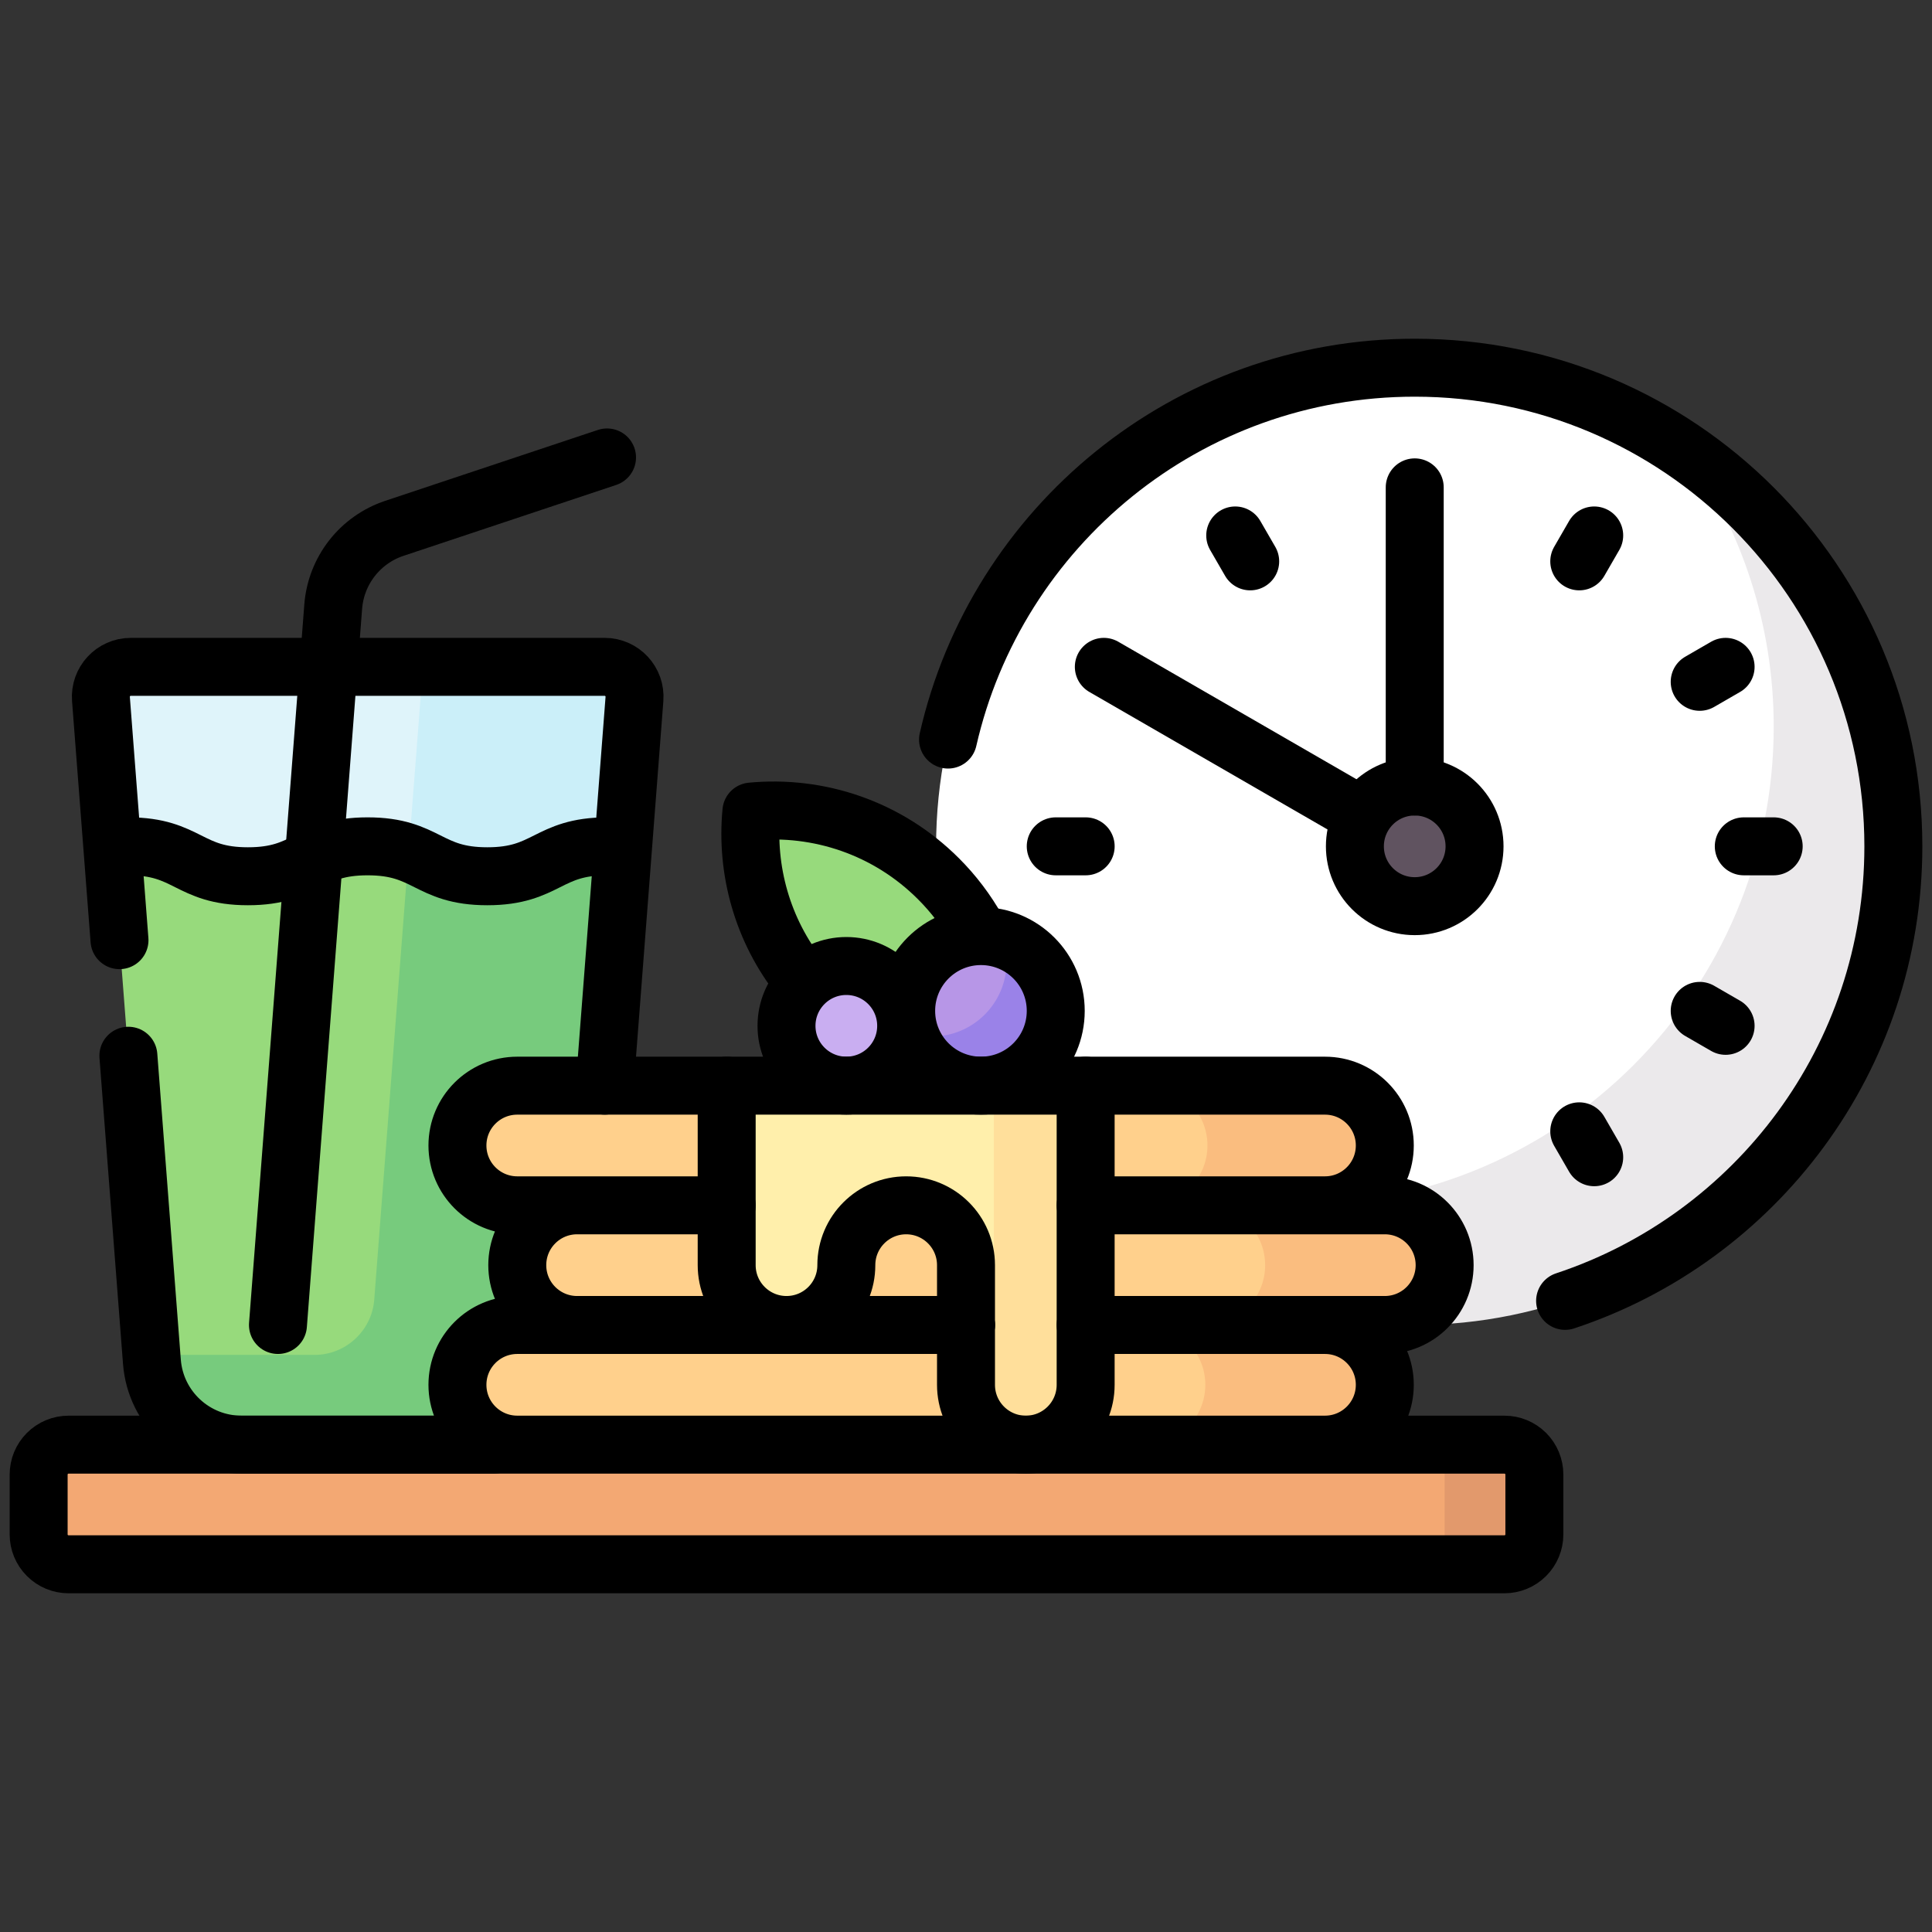
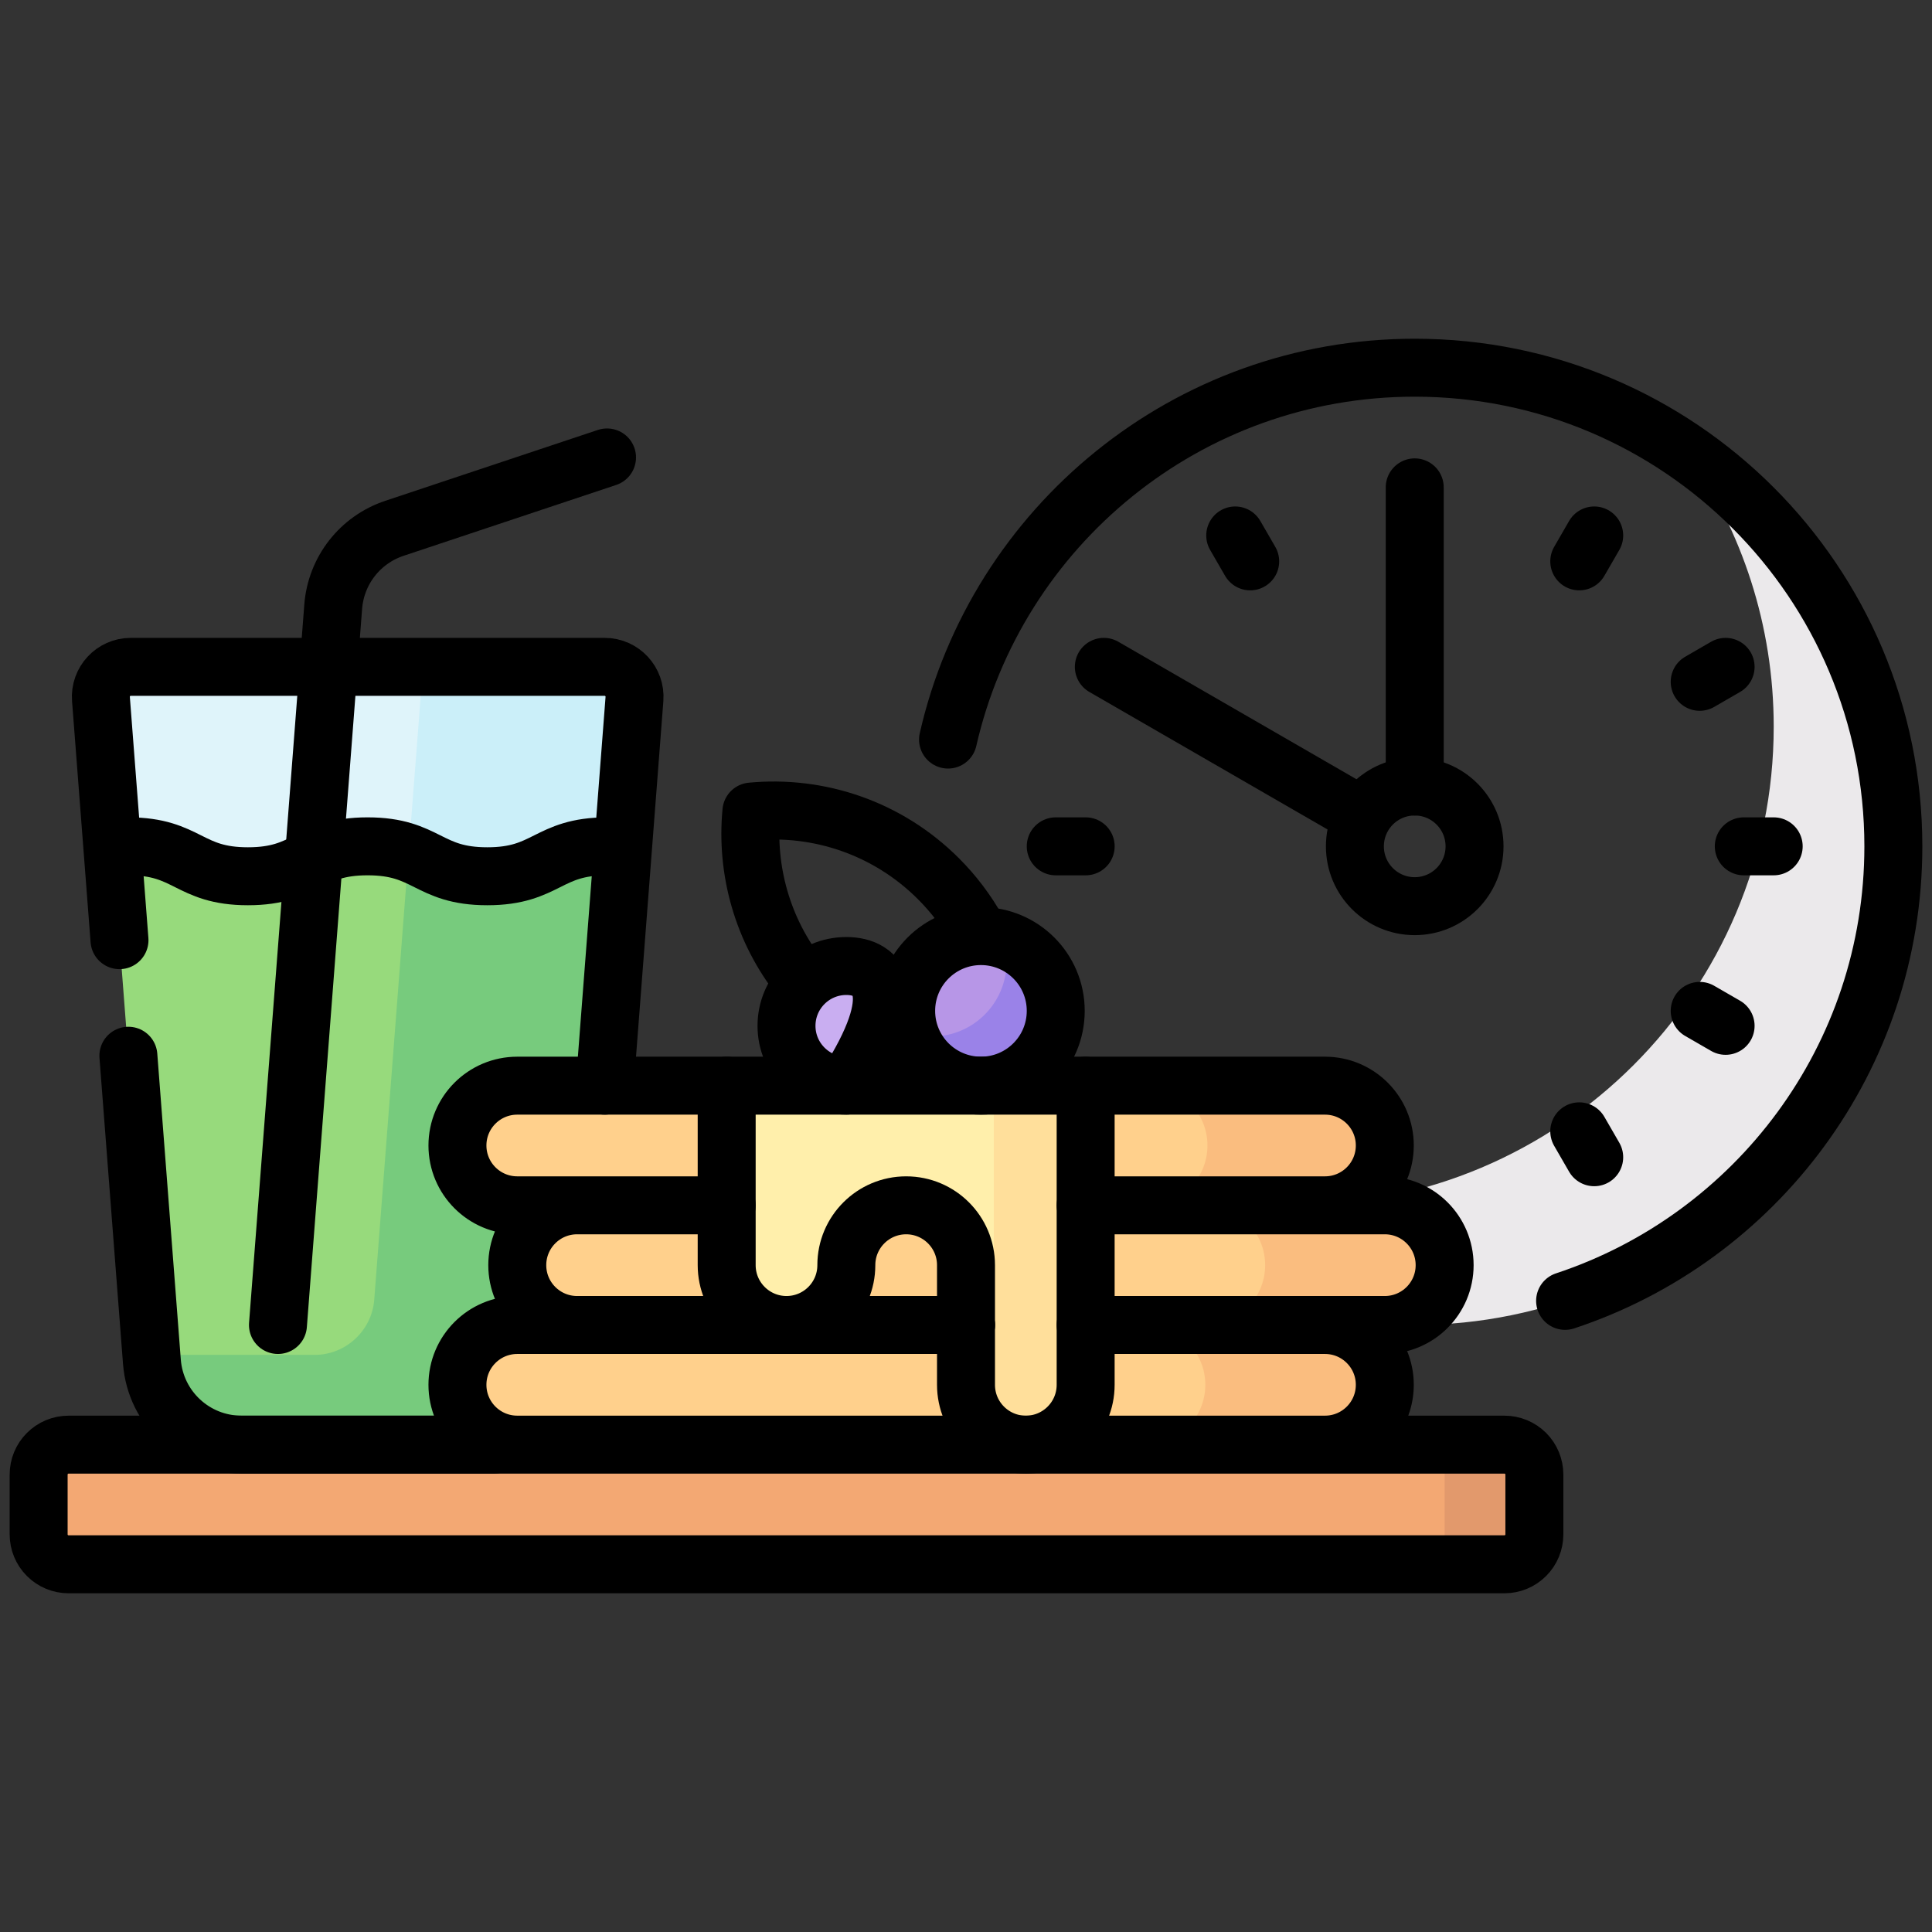
<svg xmlns="http://www.w3.org/2000/svg" width="100" height="100" viewBox="0 0 100 100" fill="none">
  <rect x="0" y="0" width="100" height="100" fill="#333333" stroke="none" />
-   <path d="M73.226 19.032C59.543 19.032 48.452 30.124 48.452 43.806C48.452 57.489 59.543 68.581 73.226 68.581L86.692 64.604C93.498 60.189 98 52.523 98 43.806C98 30.124 86.908 19.032 73.226 19.032Z" fill="white" />
  <path d="M87.362 23.476C90.157 27.487 91.807 32.354 91.807 37.613C91.807 51.295 80.715 62.387 67.032 62.387C61.774 62.387 56.907 60.737 52.896 57.943C57.372 64.368 64.802 68.581 73.226 68.581C86.908 68.581 98 57.489 98 43.806C98 35.383 93.787 27.952 87.362 23.476Z" fill="#EBE9EB" />
-   <path d="M73.226 46.682C74.814 46.682 76.101 45.395 76.101 43.806C76.101 42.218 74.814 40.931 73.226 40.931C71.638 40.931 70.35 42.218 70.35 43.806C70.35 45.395 71.638 46.682 73.226 46.682Z" fill="#605360" />
  <path d="M6.082 47.322H32.111L32.968 36.183C33.037 35.284 32.326 34.516 31.424 34.516H6.769C5.867 34.516 5.156 35.284 5.225 36.183L6.082 47.322Z" fill="#DFF4FA" />
  <path d="M32.111 47.322L32.968 36.183C33.037 35.284 32.326 34.516 31.424 34.516H21.892L20.906 47.322H32.111Z" fill="#CBEFF9" />
  <path d="M25.87 45.355C22.448 45.355 22.448 43.807 19.025 43.807C15.604 43.807 15.604 45.355 12.183 45.355C8.941 45.355 8.74 43.977 5.813 43.834L7.864 70.485C8.05 72.906 10.068 74.774 12.495 74.774H25.698C28.125 74.774 30.143 72.906 30.329 70.485L32.38 43.826C29.319 43.933 29.167 45.355 25.87 45.355Z" fill="#97DA7C" />
  <path d="M25.871 45.355C23.361 45.355 22.684 44.526 21.156 44.082L19.371 67.27C19.249 68.874 17.892 70.129 16.284 70.129H7.836L7.864 70.486C8.05 72.906 10.068 74.775 12.495 74.775H25.698C28.125 74.775 30.143 72.906 30.329 70.486L32.38 43.827C29.319 43.933 29.167 45.355 25.871 45.355Z" fill="#77CB7D" />
-   <path d="M42.524 51.831C45.269 54.575 48.909 55.765 52.349 55.462C52.653 52.022 51.462 48.382 48.718 45.637C45.973 42.893 42.333 41.703 38.893 42.006C38.59 45.446 39.78 49.087 42.524 51.831Z" fill="#97DA7C" />
  <path d="M50.774 56.194C52.912 56.194 54.645 54.461 54.645 52.323C54.645 50.185 52.912 48.452 50.774 48.452C48.636 48.452 46.903 50.185 46.903 52.323C46.903 54.461 48.636 56.194 50.774 56.194Z" fill="#B796E7" />
  <path d="M51.912 48.641C52.024 49.003 52.102 49.381 52.102 49.779C52.102 51.917 50.368 53.65 48.231 53.65C47.832 53.65 47.455 53.573 47.093 53.461C47.581 55.039 49.035 56.194 50.774 56.194C52.912 56.194 54.645 54.461 54.645 52.323C54.645 50.584 53.491 49.13 51.912 48.641Z" fill="#9A82E8" />
  <path d="M43.806 56.193C45.517 56.193 46.903 54.807 46.903 53.097C46.903 51.386 45.517 50 43.806 50C42.096 50 40.709 51.386 40.709 53.097C40.709 54.807 42.096 56.193 43.806 56.193Z" fill="#C9AEF1" />
  <path d="M71.678 62.387H68.691C70.401 62.387 71.788 61.001 71.788 59.29C71.788 57.58 70.401 56.194 68.691 56.194H26.774C25.064 56.194 23.678 57.58 23.678 59.29C23.678 61.001 25.064 62.387 26.774 62.387H29.761C28.051 62.387 26.664 63.773 26.664 65.484C26.664 67.194 28.051 68.581 29.761 68.581H26.664C24.954 68.581 23.567 69.967 23.567 71.677C23.567 73.388 24.954 74.774 26.664 74.774H68.581C70.291 74.774 71.678 73.388 71.678 71.677C71.678 69.967 70.291 68.581 68.581 68.581H71.678C73.388 68.581 74.774 67.194 74.774 65.484C74.774 63.773 73.388 62.387 71.678 62.387Z" fill="#FFD08C" />
  <path d="M71.678 62.387H68.691C70.401 62.387 71.788 61.001 71.788 59.29C71.788 57.58 70.401 56.194 68.691 56.194H59.401C61.111 56.194 62.498 57.58 62.498 59.29C62.498 61.001 61.111 62.387 59.401 62.387H62.387C64.097 62.387 65.484 63.773 65.484 65.484C65.484 67.194 64.097 68.581 62.387 68.581H59.291C61.001 68.581 62.387 69.967 62.387 71.677C62.387 73.388 61.001 74.774 59.291 74.774H68.581C70.291 74.774 71.678 73.388 71.678 71.677C71.678 69.967 70.291 68.581 68.581 68.581H71.678C73.388 68.581 74.774 67.194 74.774 65.484C74.774 63.773 73.388 62.387 71.678 62.387Z" fill="#FABD7F" />
  <path d="M37.613 56.194V65.484C37.613 67.194 38.999 68.581 40.709 68.581C42.42 68.581 43.806 67.194 43.806 65.484C43.806 63.773 45.193 62.387 46.903 62.387C48.613 62.387 50 63.774 50 65.484V71.678C50 73.388 51.386 74.774 53.096 74.774C54.807 74.774 56.193 73.388 56.193 71.678V56.194H37.613V56.194Z" fill="#FFEFAB" />
  <path d="M77.871 80.968H3.548C3.138 80.968 2.744 80.805 2.454 80.514C2.163 80.224 2 79.83 2 79.419V76.323C2 75.912 2.163 75.518 2.454 75.228C2.744 74.938 3.138 74.774 3.548 74.774H77.871C78.282 74.774 78.675 74.938 78.966 75.228C79.256 75.518 79.419 75.912 79.419 76.323V79.419C79.419 79.83 79.256 80.224 78.966 80.514C78.675 80.805 78.282 80.968 77.871 80.968Z" fill="#F3A873" />
  <path d="M77.871 80.968H74.774V74.774H77.871C78.281 74.774 78.675 74.937 78.966 75.228C79.256 75.518 79.419 75.912 79.419 76.323V79.419C79.419 79.623 79.379 79.824 79.301 80.012C79.223 80.2 79.109 80.37 78.966 80.514C78.822 80.658 78.651 80.772 78.463 80.85C78.275 80.928 78.074 80.968 77.871 80.968Z" fill="#E2996C" />
  <path d="M51.438 74.345C51.895 74.611 52.53 74.774 53.097 74.774C54.807 74.774 56.193 73.388 56.193 71.677V56.194H51.438V74.345H51.438Z" fill="#FFDF9B" />
  <path d="M49.07 38.28C51.582 27.258 61.443 19.032 73.226 19.032C86.908 19.032 98 30.124 98 43.807C98 54.77 90.879 64.07 81.009 67.333M91.806 43.806H90.258M56.194 43.806H54.645M82.516 27.715L81.742 29.056M89.317 53.097L87.976 52.323M81.742 58.557L82.516 59.898M63.935 27.715L64.71 29.056M87.976 35.291L89.317 34.516M56.193 68.581H68.581C70.291 68.581 71.677 69.967 71.677 71.678C71.677 73.388 70.291 74.774 68.581 74.774H26.774C25.064 74.774 23.677 73.388 23.677 71.678C23.677 69.967 25.064 68.581 26.774 68.581H50M77.871 80.968H3.548C3.138 80.968 2.744 80.805 2.454 80.514C2.163 80.224 2 79.83 2 79.42V76.323C2 75.912 2.163 75.518 2.454 75.228C2.744 74.938 3.138 74.775 3.548 74.775H77.871C78.282 74.775 78.675 74.938 78.966 75.228C79.256 75.518 79.419 75.912 79.419 76.323V79.42C79.419 79.83 79.256 80.224 78.966 80.514C78.675 80.805 78.282 80.968 77.871 80.968Z" stroke="black" stroke-width="3" stroke-miterlimit="10" stroke-linecap="round" stroke-linejoin="round" />
  <path d="M50 68.581H29.871C28.16 68.581 26.774 67.194 26.774 65.484C26.774 63.774 28.16 62.387 29.871 62.387H37.613M68.581 62.387H71.677C73.388 62.387 74.774 63.773 74.774 65.484C74.774 67.194 73.388 68.581 71.677 68.581H68.581M68.581 62.387C70.291 62.387 71.677 61.001 71.677 59.29C71.677 57.58 70.291 56.194 68.581 56.194H26.774C25.064 56.194 23.677 57.58 23.677 59.29C23.677 61.001 25.064 62.387 26.774 62.387H37.613M68.581 62.387H56.193" stroke="black" stroke-width="3" stroke-miterlimit="10" stroke-linecap="round" stroke-linejoin="round" />
-   <path d="M43.806 56.193C45.517 56.193 46.903 54.807 46.903 53.097C46.903 51.386 45.517 50 43.806 50C42.096 50 40.709 51.386 40.709 53.097C40.709 54.807 42.096 56.193 43.806 56.193Z" stroke="black" stroke-width="3" stroke-miterlimit="10" stroke-linecap="round" stroke-linejoin="round" />
+   <path d="M43.806 56.193C46.903 51.386 45.517 50 43.806 50C42.096 50 40.709 51.386 40.709 53.097C40.709 54.807 42.096 56.193 43.806 56.193Z" stroke="black" stroke-width="3" stroke-miterlimit="10" stroke-linecap="round" stroke-linejoin="round" />
  <path d="M50.774 56.194C52.912 56.194 54.645 54.461 54.645 52.323C54.645 50.185 52.912 48.452 50.774 48.452C48.636 48.452 46.903 50.185 46.903 52.323C46.903 54.461 48.636 56.194 50.774 56.194Z" stroke="black" stroke-width="3" stroke-miterlimit="10" stroke-linecap="round" stroke-linejoin="round" />
  <path d="M50.576 48.123C50.033 47.156 49.36 46.268 48.575 45.484C45.926 42.835 42.352 41.676 38.892 42.006C38.604 45.032 39.455 48.148 41.447 50.654M37.613 56.194V65.484C37.613 67.194 38.999 68.581 40.709 68.581C42.42 68.581 43.806 67.194 43.806 65.484C43.806 63.774 45.193 62.387 46.903 62.387C48.613 62.387 50 63.774 50 65.484V71.678C50 73.388 51.386 74.775 53.096 74.775C54.807 74.775 56.193 73.388 56.193 71.678V56.194M6.185 48.663L5.225 36.183C5.156 35.284 5.867 34.516 6.769 34.516H31.296C32.197 34.516 32.909 35.284 32.839 36.183L31.3 56.194M25.569 74.774H12.495C10.068 74.774 8.05 72.906 7.863 70.485L6.645 54.645" stroke="black" stroke-width="3" stroke-miterlimit="10" stroke-linecap="round" stroke-linejoin="round" />
  <path d="M6.645 43.806C9.739 43.806 9.739 45.355 12.832 45.355C15.929 45.355 15.929 43.806 19.025 43.806C22.124 43.806 22.124 45.355 25.222 45.355C28.32 45.355 28.32 43.806 31.419 43.806" stroke="black" stroke-width="3" stroke-miterlimit="10" stroke-linecap="round" stroke-linejoin="round" />
  <path d="M14.387 68.581L17.247 31.398C17.318 30.486 17.655 29.616 18.218 28.895C18.78 28.175 19.543 27.636 20.41 27.347L31.42 23.677" stroke="black" stroke-width="3" stroke-miterlimit="10" stroke-linecap="round" stroke-linejoin="round" />
  <path d="M73.226 46.903C74.936 46.903 76.322 45.517 76.322 43.806C76.322 42.096 74.936 40.71 73.226 40.71C71.515 40.71 70.129 42.096 70.129 43.806C70.129 45.517 71.515 46.903 73.226 46.903Z" stroke="black" stroke-width="3" stroke-miterlimit="10" stroke-linecap="round" stroke-linejoin="round" />
  <path d="M73.226 40.71V25.226M70.329 42.134L57.134 34.516" stroke="black" stroke-width="3" stroke-miterlimit="10" stroke-linecap="round" stroke-linejoin="round" />
</svg>